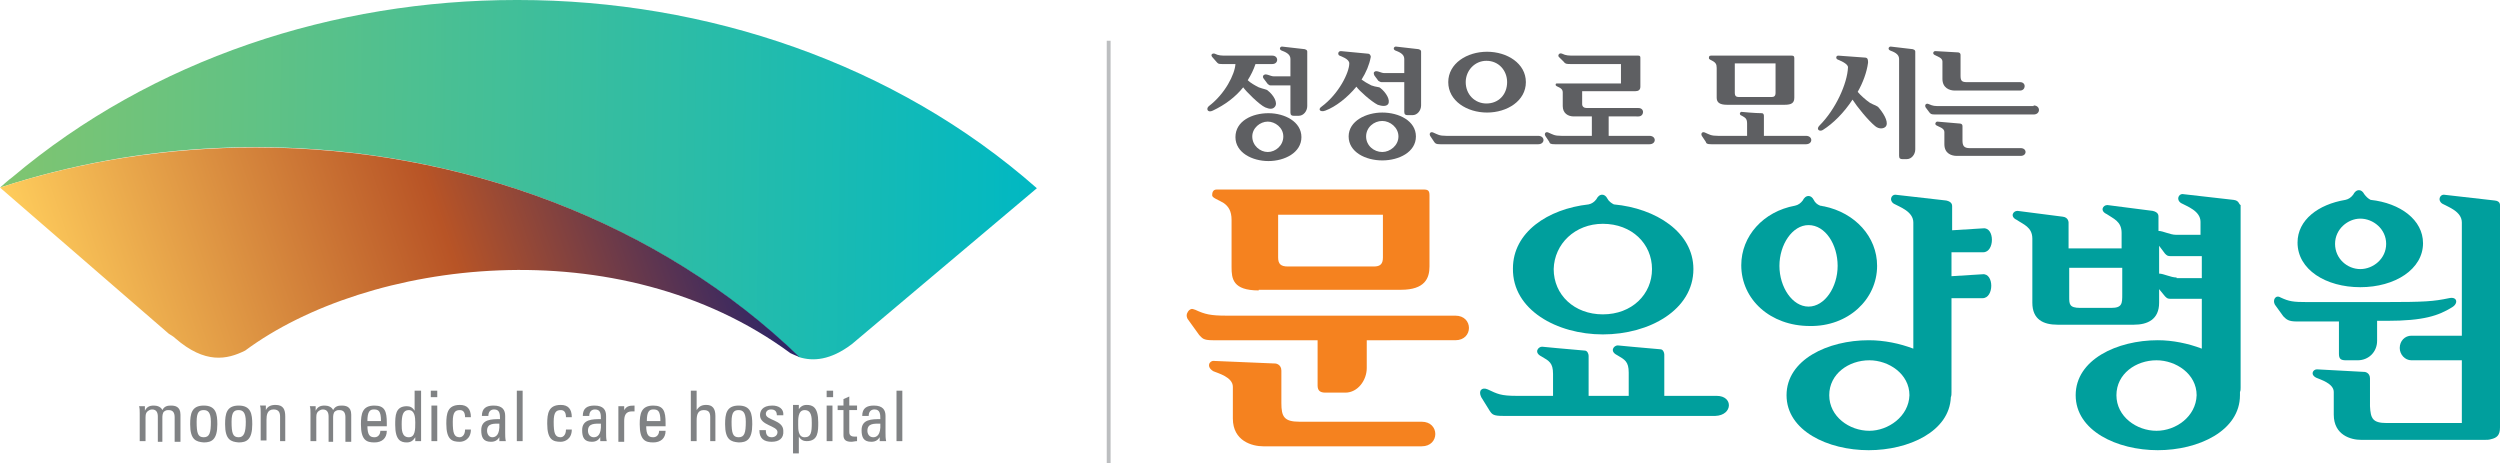
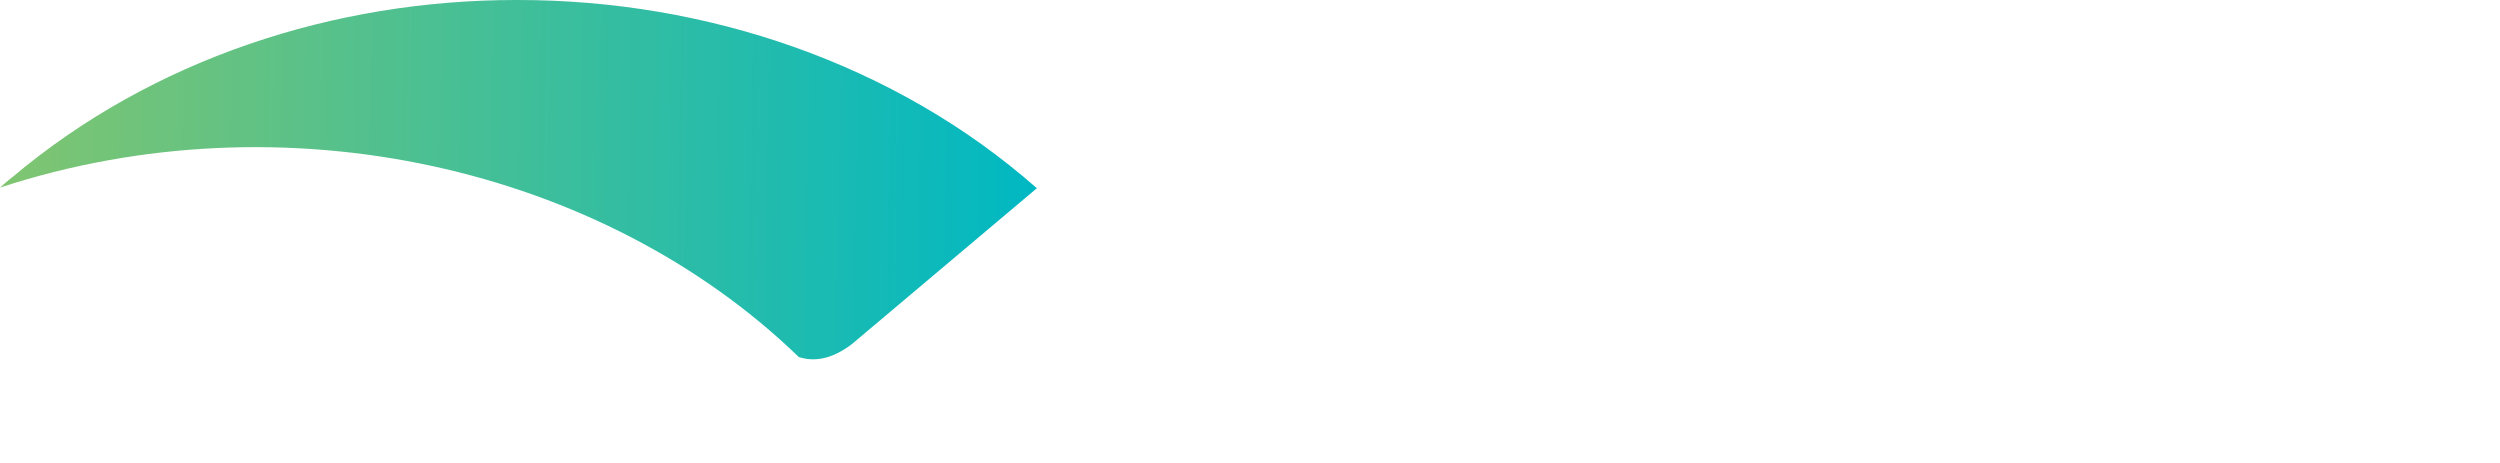
<svg xmlns="http://www.w3.org/2000/svg" xmlns:xlink="http://www.w3.org/1999/xlink" version="1.1" id="레이어_1" x="0px" y="0px" viewBox="0 0 386.5 71.6" style="enable-background:new 0 0 386.5 71.6;" xml:space="preserve">
  <style type="text/css">
	.st0{clip-path:url(#SVGID_2_);fill:url(#SVGID_3_);}
	.st1{clip-path:url(#SVGID_5_);fill:url(#SVGID_6_);}
	.st2{clip-path:url(#SVGID_8_);fill:#5E5F62;}
	.st3{clip-path:url(#SVGID_8_);fill:#F5821F;}
	.st4{clip-path:url(#SVGID_8_);fill:#009F9D;}
	.st5{clip-path:url(#SVGID_8_);fill:#808284;}
	.st6{clip-path:url(#SVGID_8_);fill:none;stroke:#BCBEC0;stroke-width:0.595;}
</style>
  <g>
    <g>
      <defs>
        <path id="SVGID_1_" d="M79.8,0C51.7,0,23.6,9.1,1.9,27.4C1.2,27.9,0.6,28.5,0,29c44-14.4,93.1-3.2,123.5,26.2     c2.2,0.7,4.9,0.5,8.2-2l28.6-24.1C138.4,9.8,109.2,0,80.1,0H79.8z" />
      </defs>
      <clipPath id="SVGID_2_">
        <use xlink:href="#SVGID_1_" style="overflow:visible;" />
      </clipPath>
      <linearGradient id="SVGID_3_" gradientUnits="userSpaceOnUse" x1="0" y1="71.575" x2="1" y2="71.575" gradientTransform="matrix(160.353 1.828 1.86 -162.807 -133.128 11679.981)">
        <stop offset="0" style="stop-color:#80C570" />
        <stop offset="1" style="stop-color:#00B8C3" />
      </linearGradient>
      <polygon class="st0" points="0,-1.8 161,0 160.4,57.7 -0.6,55.9   " />
    </g>
    <g>
      <defs>
        <path id="SVGID_4_" d="M0,29l26.1,22.6c0.3,0.2,0.7,0.4,1,0.7c4.6,4,8,3.3,10.8,1.9c18.9-14,57.7-19.2,84.3,0.4     c0.4,0.2,0.9,0.4,1.4,0.6c-21.5-20.8-52.3-32.4-84-32.4C26.3,22.8,12.9,24.8,0,29" />
      </defs>
      <clipPath id="SVGID_5_">
        <use xlink:href="#SVGID_4_" style="overflow:visible;" />
      </clipPath>
      <linearGradient id="SVGID_6_" gradientUnits="userSpaceOnUse" x1="0" y1="71.6" x2="1" y2="71.6" gradientTransform="matrix(-103.457 36.898 -36.31 -105.025 2713.286 7540.86)">
        <stop offset="0" style="stop-color:#26226A" />
        <stop offset="0.43" style="stop-color:#B85426" />
        <stop offset="1" style="stop-color:#FFCD5C" />
      </linearGradient>
-       <polygon class="st1" points="110,-16.5 -10.3,26.4 13.6,95.5 133.8,52.6   " />
    </g>
    <g>
      <defs>
-         <rect id="SVGID_7_" width="386.5" height="71.6" />
-       </defs>
+         </defs>
      <clipPath id="SVGID_8_">
        <use xlink:href="#SVGID_7_" style="overflow:visible;" />
      </clipPath>
      <path class="st2" d="M192.2,13.5c-1.2,1.5-2.8,2.7-4.7,3.6c-0.8,0.4-1.1-0.3-0.6-0.7c2.5-1.9,4-4.9,4.1-6.5h-2.1    c-0.6,0-0.6-0.1-0.8-0.3l-0.7-0.8c-0.3-0.4,0.1-0.6,0.4-0.5c0.6,0.3,1,0.3,1.9,0.3h7c1,0,1,1.3,0,1.3h-2.6    c-0.3,0.9-0.7,1.7-1.2,2.5c0.4,0.4,1.1,0.8,1.7,1.1c0.8,0.3,1.2,0.3,1.4,0.5c0.9,0.7,1.6,1.9,1.1,2.5c-0.3,0.4-0.8,0.4-1.5,0.1    C194.7,16.2,192.6,14.1,192.2,13.5 M196.1,17.5c2.5,0,5.1,1.3,5.1,3.7c0,2.4-2.6,3.7-5.1,3.7c-2.5,0-5.1-1.3-5.1-3.7    C191,18.7,193.6,17.5,196.1,17.5 M193.6,21.1c0,1.4,1.2,2.4,2.4,2.4c1.2,0,2.4-1,2.4-2.4c0-1.4-1.3-2.3-2.4-2.3    C194.8,18.8,193.6,19.8,193.6,21.1 M199.5,11.8V9.1c0-0.8-0.9-1.1-1.4-1.3c-0.4-0.2-0.2-0.6,0.1-0.6l3.5,0.4    c0.4,0.1,0.4,0.3,0.4,0.4v8.4c0,0.8-0.6,1.5-1.3,1.5H200c-0.3,0-0.5-0.1-0.5-0.5v-4.2h-3.1c-0.2,0-0.2-0.1-0.4-0.2l-0.6-0.8    c-0.2-0.2-0.2-0.5,0-0.6c0.3-0.3,1,0.2,1.5,0.2H199.5z" />
      <path class="st2" d="M209.7,13.4c-1.4,1.7-3.2,3.1-4.8,3.7c-0.8,0.3-1.2-0.2-0.6-0.6c2.7-2,4.3-5.3,4.3-6.7c0-0.7-1.3-1.1-1.5-1.2    c-0.3-0.1-0.3-0.7,0.2-0.7l4.2,0.4c0.3,0,0.5,0.4,0.4,0.6c-0.2,1.1-0.7,2.3-1.4,3.4c0.4,0.3,0.9,0.6,1.5,0.9    c0.8,0.3,1.2,0.2,1.4,0.4c0.9,0.7,1.6,1.9,1.2,2.5c-0.3,0.4-1,0.3-1.6,0.1C212,15.7,210.1,14,209.7,13.4 M213.7,17.4    c2.6,0,5.2,1.3,5.2,3.7c0,2.4-2.6,3.7-5.2,3.7c-2.6,0-5.2-1.3-5.2-3.7C208.5,18.7,211.2,17.4,213.7,17.4 M211.2,21.1    c0,1.4,1.2,2.4,2.5,2.4c1.2,0,2.5-1,2.5-2.4c0-1.4-1.3-2.4-2.5-2.4C212.4,18.7,211.2,19.7,211.2,21.1 M217,12.7h-3.4    c-0.2,0-0.3-0.1-0.5-0.2l-0.6-0.8c-0.1-0.2-0.2-0.5,0-0.6c0.3-0.3,1,0.2,1.5,0.2h3.1V9.1c0-0.8-0.9-1.1-1.4-1.3    c-0.4-0.2-0.2-0.6,0.1-0.6l3.5,0.4c0.4,0.1,0.4,0.3,0.4,0.4v8.3c0,0.8-0.6,1.5-1.3,1.5h-0.8c-0.3,0-0.5-0.1-0.5-0.5V12.7z" />
      <path class="st2" d="M237.8,21c1.1,0,1.1,1.3,0,1.3h-15.1c-0.7,0-0.8-0.1-1-0.4l-0.6-0.9c-0.2-0.4,0.1-0.7,0.5-0.5    c0.7,0.3,0.9,0.5,2,0.5H237.8z M229.9,8c3.1,0,6,1.8,6,4.7c0,2.9-2.9,4.7-6,4.7c-3.1,0-6-1.8-6-4.7C223.9,9.8,226.8,8,229.9,8     M226.6,12.7c0,1.9,1.4,3.3,3.2,3.3c1.9,0,3.2-1.4,3.2-3.3c0-1.8-1.3-3.3-3.2-3.3C228,9.4,226.6,10.9,226.6,12.7" />
      <path class="st2" d="M248.7,18V21h6.3c1.1,0,1.1,1.3,0,1.3h-14.6c-0.7,0-0.8-0.1-0.9-0.4l-0.6-0.9c-0.2-0.4,0.1-0.7,0.5-0.5    c0.7,0.3,0.9,0.5,2,0.5h4.7V18h-2.8c-0.9,0-1.7-0.5-1.7-1.6v-2.1c0-0.9-1.1-0.8-1.1-1.2c0-0.2,0.1-0.2,0.3-0.2h9.8v-3h-7.8    c-0.5,0-0.8,0-1-0.3l-0.8-0.8c-0.2-0.2,0-0.7,0.5-0.5c0.6,0.3,1,0.3,2,0.3h9.8c0.3,0,0.3,0.2,0.3,0.4v4.4c0,0.5-0.3,0.7-0.8,0.7    h-8.2v2c0,0.4,0.3,0.6,0.7,0.6h8c1,0,0.9,1.3,0,1.3H248.7z" />
      <path class="st2" d="M270.1,21v-1.9c0-0.8-0.3-0.9-0.8-1.2c-0.6-0.2-0.2-0.7,0-0.6c0,0,2,0.2,3.1,0.2c0.2,0,0.3,0.2,0.3,0.4V21    h6.5c1.1,0,1.1,1.3,0,1.3h-14.6c-0.7,0-0.8-0.1-0.9-0.4l-0.6-0.9c-0.2-0.4,0.1-0.7,0.5-0.5c0.7,0.3,0.9,0.5,2,0.5H270.1z     M277.4,15.1c0,0.8-0.4,1.1-1.5,1.1H267c-1.2,0-1.6-0.4-1.6-1.1v-4.6c0-0.6-0.2-0.8-0.5-1c-0.3-0.2-0.7-0.3-0.7-0.5    c0-0.2,0-0.4,0.3-0.4H277c0.3,0,0.4,0.1,0.4,0.4V15.1z M268.2,14.4c0,0.4,0.2,0.6,0.6,0.6h5.1c0.4,0,0.6-0.2,0.6-0.6V9.8h-6.3    V14.4z" />
      <path class="st2" d="M286.4,15.4c-1.3,2-3,3.7-4.6,4.7c-0.5,0.3-1.1-0.1-0.5-0.7c2.5-2.5,4.3-6.5,4.4-9c0-0.6-1.4-1.1-1.6-1.2    c-0.3-0.1-0.3-0.6,0.1-0.6l4.1,0.3c0.5,0,0.5,0.4,0.5,0.8c-0.2,1.5-0.8,3.1-1.6,4.5l0,0c0.4,0.5,1.3,1.3,1.9,1.7    c0.7,0.4,1.1,0.4,1.4,0.8c1,1.2,1.5,2.4,1,2.9c-0.3,0.3-1,0.4-1.6-0.1C288.8,18.6,287.1,16.5,286.4,15.4L286.4,15.4z M296.1,23.1    c0,0.8-0.6,1.5-1.3,1.5h-0.7c-0.3,0-0.5-0.1-0.5-0.5V9.1c0-0.8-0.9-1.1-1.4-1.3c-0.4-0.2-0.2-0.6,0.1-0.6l3.4,0.4    c0.4,0.1,0.4,0.3,0.4,0.4V23.1z" />
      <path class="st2" d="M314.4,16.3c1.1,0,1.1,1.4,0,1.4h-15.2c-0.7,0-0.7-0.1-0.9-0.3l-0.6-0.8c-0.2-0.4,0.1-0.7,0.5-0.5    c0.7,0.3,0.8,0.3,1.9,0.3H314.4z M302.2,14c-0.8,0-1.9-0.4-1.9-1.8V9.5c0-0.6-0.9-0.8-1.2-1c-0.4-0.2-0.2-0.6,0.1-0.6l3.5,0.2    c0,0,0.4,0,0.4,0.4v3.2c0,0.8,0.2,1,1,1h8.2c1,0,0.9,1.3,0,1.3H302.2z M299.5,18.8l3.5,0.3c0,0,0.4,0,0.4,0.4v2.2    c0,0.8,0.2,1.2,1.1,1.2h7.9c1,0,1,1.2,0,1.2h-9.9c-0.7,0-1.9-0.3-1.9-1.8v-1.9c0-0.6-0.9-0.8-1.2-1    C299,19.2,299.3,18.8,299.5,18.8" />
      <path class="st3" d="M211.3,52.6v4.3c0,1.9-1.4,3.8-3.3,3.8h-3.1c-0.8,0-1.2-0.3-1.2-1.1v-7h-16.2c-1.5,0-1.6-0.3-2.1-0.8    l-1.8-2.5c-0.1-0.2-0.2-0.5-0.1-0.8c0.2-0.5,0.4-0.6,0.6-0.7c0.2-0.1,0.4,0,0.7,0.1c1.5,0.7,2.4,0.9,4.8,0.9h35.4    c2.8,0,2.8,3.8,0,3.8H211.3z M187.7,55.8l9.5,0.4c0,0,0.9,0.1,0.9,1.1v5c0,2.1,0.4,2.9,2.8,2.9h18.9c2.8,0,2.8,3.8,0,3.8h-24.5    c-1.7,0-4.7-0.8-4.7-4.3v-4.9c0-1.5-2.3-2.1-3-2.4C186.4,56.7,187,55.7,187.7,55.8 M194.6,44.9c-4,0-4.2-1.8-4.2-3.6v-7.3    c0-1.4-0.5-2.1-1.2-2.6c-0.8-0.5-1.8-0.8-1.8-1.2c0-0.4,0.1-0.9,0.7-0.9h32c0.7,0,0.9,0.2,0.9,0.9v11c0,1.8-0.7,3.6-4.4,3.6H194.6    z M197.6,39.8c0,1,0.4,1.4,1.5,1.4h13.3c1,0,1.4-0.4,1.4-1.4v-6.6h-16.2V39.8z" />
      <path class="st4" d="M265.4,61.2h-8.1v-6.4c0-0.3-0.2-0.8-0.6-0.8c-2.5-0.2-6.6-0.6-6.6-0.6c-0.6,0-1.3,0.9-0.1,1.5    c1.2,0.7,1.8,1,1.8,2.7v3.6h-6.2V55c0-0.3-0.2-0.8-0.6-0.8c-2.5-0.2-6.6-0.6-6.6-0.6c-0.6,0-1.3,0.9-0.1,1.5    c1.2,0.7,1.8,1,1.8,2.7v3.4h-5.6c-2.5,0-3-0.3-4.5-1c-0.9-0.4-1.5,0.2-1,1.2l1.3,2.1c0.4,0.6,0.6,0.8,2.1,0.8h32.8    C267.9,64.2,268,61.2,265.4,61.2" />
-       <path class="st4" d="M247.8,51.7c7.2,0,14-3.8,14-10.1c0-5.7-5.8-9.4-12.3-10c-0.4-0.2-0.8-0.5-1-0.9l0,0    c-0.2-0.4-0.5-0.6-0.8-0.6c-0.4,0-0.7,0.3-0.9,0.7c0,0,0,0,0,0c-0.3,0.4-0.7,0.7-1.2,0.8l0,0c-6.3,0.7-11.7,4.3-11.7,9.9    C233.8,47.9,240.7,51.7,247.8,51.7 M247.8,34.6c4.5,0,7.6,3.1,7.6,7c0,3.9-3.1,7-7.6,7c-4.4,0-7.6-3-7.6-7    C240.3,37.7,243.5,34.6,247.8,34.6" />
      <path class="st4" d="M290.2,41.1c0-4.5-3.4-8.2-8.2-9.2h0c-0.2,0-0.4-0.1-0.6-0.1c-0.5-0.2-0.8-0.5-1-0.9h0    c-0.2-0.4-0.5-0.6-0.8-0.6c-0.4,0-0.7,0.3-0.9,0.7c0,0,0,0,0,0c-0.3,0.4-0.7,0.7-1.2,0.8l0,0c-4.9,0.9-8.3,4.7-8.3,9.2    c0,5.3,4.5,9.4,10.6,9.4C285.7,50.5,290.2,46.3,290.2,41.1 M275.1,41.1c0-3.3,2-6.3,4.5-6.3c2.6,0,4.5,3,4.5,6.3    c0,3.3-2,6.3-4.5,6.3C277.1,47.4,275.1,44.4,275.1,41.1" />
      <path class="st4" d="M306.6,39c1.8,0,1.8-3.9,0-3.7l-4.8,0.3v-3.7c0-0.2,0-0.7-0.9-0.9l-7.9-0.9c-0.6,0-1,0.9-0.2,1.4    c0.9,0.5,3,1.2,3,2.9v19.5c-2.1-0.8-4.5-1.3-6.9-1.3c-6.3,0-12.7,3-12.7,8.5c0,5.5,6.4,8.5,12.7,8.5c6.2,0,12.5-2.9,12.7-8.2    c0.1-0.2,0.1-0.5,0.1-0.8V46.1h4.8c1.8,0,1.8-3.9,0-3.7l-4.8,0.3V39H306.6z M289,66.6c-3.1,0-6.2-2.2-6.2-5.5c0-3.3,3-5.4,6.2-5.4    c3,0,6.2,2.1,6.2,5.4C295.1,64.4,291.9,66.6,289,66.6" />
      <path class="st4" d="M345.3,30.9l-7.9-0.9c-0.6,0-1,0.9-0.2,1.4c0.9,0.5,3,1.2,3,2.9v2h-3.8c-0.9,0-2-0.6-2.7-0.6v-2.2    c0-0.2,0-0.7-0.9-0.9l-7-0.9c-0.7,0-1.2,0.9-0.1,1.4c1,0.7,2.3,1.1,2.3,2.9v2.4h-8.2v-4c0,0,0-0.8-0.9-0.9l-7-0.9    c-0.7,0-1.2,0.9-0.1,1.4c1,0.7,2.4,1.1,2.4,2.9v9.9c0,2.6,1.7,3.4,3.9,3.4h11.8c2.1,0,3.9-0.8,3.9-3.4v-2.1c0,0,0.9,1.1,0.9,1.1    c0.3,0.3,0.4,0.4,0.9,0.4h4.8v7.7c-2.1-0.8-4.5-1.3-6.8-1.3c-6.3,0-12.7,3-12.7,8.5c0,5.5,6.4,8.5,12.7,8.5c6.3,0,12.7-3,12.7-8.5    c0-0.2,0-0.3,0-0.5c0.1-0.2,0.1-0.4,0.1-0.7V31.7C346.1,31.6,346.2,31,345.3,30.9 M328.1,45.5c0,1.4,0,2.1-1.7,2.1h-4.8    c-1.7,0-1.7-0.6-1.7-1.7v-4.5h8.2V45.5z M336.5,42.9c-0.9,0-2-0.6-2.7-0.6V38l0.9,1.2c0.3,0.3,0.4,0.4,0.9,0.4h4.8v3.4H336.5z     M333.4,66.6c-3.1,0-6.2-2.2-6.2-5.5c0-3.3,3-5.4,6.2-5.4c3,0,6.2,2.1,6.2,5.4C339.5,64.4,336.4,66.6,333.4,66.6" />
      <path class="st4" d="M385.7,31l-7.9-0.9c-0.6,0-1,0.9-0.2,1.4c0.9,0.5,3,1.2,3,2.9v17.5h-7.8c-1,0-1.8,0.8-1.8,1.9    c0,1,0.8,1.9,1.8,1.9h7.8v9.7H369c-2.2,0-2.5-0.7-2.6-2.6v-4.3c0-0.9-0.8-1-0.8-1l-7.4-0.4c-0.6,0-1.1,0.8-0.1,1.3    c0.7,0.3,2.7,0.9,2.7,2.2v3.5c0,3.2,2.7,3.9,4.2,3.9h19.2c0.3,0,0.6,0,0.9-0.1c0.9-0.2,1.4-0.6,1.4-1.8V31.9    C386.5,31.7,386.6,31.1,385.7,31" />
      <path class="st4" d="M361.6,54.7c0,0.8,0.3,1,1.1,1h1.8c1.7,0,3-1.3,3-3v-3.1h1.5c5.7,0,8-0.8,10.1-2.1c1-0.6,0.8-1.7-0.5-1.4    c-2.4,0.5-3.7,0.6-10.1,0.6h-11.8c-2.2,0-2.8-0.1-4.1-0.7c-0.8-0.5-1.3,0.4-0.9,1.1l1.3,1.8c0.5,0.5,0.8,0.8,2.1,0.8h6.5V54.7z" />
      <path class="st4" d="M364.9,44.4c5.4,0,9.7-2.8,9.7-6.8c0-3.6-3.5-6.2-8.1-6.7c-0.4-0.2-0.7-0.5-1-0.9h0c-0.2-0.4-0.5-0.6-0.8-0.6    c-0.4,0-0.7,0.3-0.9,0.7c0,0,0,0,0,0c-0.3,0.4-0.7,0.7-1.2,0.8l0,0c-4.2,0.7-7.4,3.1-7.4,6.6C355.2,41.7,359.6,44.4,364.9,44.4     M364.9,33.8c2,0,4,1.6,4,3.9c0,2.3-2,3.9-4,3.9c-2,0-3.9-1.6-3.9-3.9C361,35.4,363,33.8,364.9,33.8" />
      <path class="st5" d="M24.4,68.2v-3.8c0-0.6-0.2-1.1-0.9-1.1c-0.3,0-0.6,0.2-0.8,0.4c-0.2,0.3-0.2,0.6-0.2,0.8v3.7h-0.9v-4.3    c0-0.4,0-0.8-0.1-1.1h0.9v0.7h0c0.3-0.6,0.7-0.8,1.4-0.8c0.5,0,1.1,0.2,1.3,0.7c0.3-0.6,0.8-0.7,1.3-0.7c0.6,0,1.5,0.1,1.5,1.4    v4.2h-0.9v-3.8c0-0.6-0.2-1.1-0.9-1.1c-0.3,0-0.4,0-0.7,0.2c-0.3,0.2-0.3,0.8-0.3,1v3.7H24.4z" />
      <path class="st5" d="M29.4,65.6c0-1.6,0.2-2.9,2.1-2.9c1.9,0,2.1,1.3,2.1,2.9c0,2.4-0.9,2.8-2.1,2.8C30.3,68.3,29.4,68,29.4,65.6     M32.6,65.2c0-1.5-0.5-1.8-1.1-1.8c-0.7,0-1.1,0.3-1.1,1.8c0,1.8,0.2,2.4,1.1,2.4S32.6,66.9,32.6,65.2" />
      <path class="st5" d="M34.8,65.6c0-1.6,0.2-2.9,2.1-2.9c1.9,0,2.1,1.3,2.1,2.9c0,2.4-0.9,2.8-2.1,2.8C35.7,68.3,34.8,68,34.8,65.6     M38,65.2c0-1.5-0.5-1.8-1.1-1.8c-0.7,0-1.1,0.3-1.1,1.8c0,1.8,0.2,2.4,1.1,2.4C37.7,67.6,38,66.9,38,65.2" />
      <path class="st5" d="M43.3,68.2v-3.8c0-0.6-0.2-1.1-1-1.1c-1,0-1.1,0.9-1.1,1.6v3.2h-0.9v-4.3c0-0.4,0-0.8-0.1-1.1h0.9v0.7h0    c0.3-0.6,0.8-0.8,1.5-0.8c1.2,0,1.5,0.7,1.5,1.8v3.8H43.3z" />
      <path class="st5" d="M50.8,68.2v-3.8c0-0.6-0.2-1.1-0.9-1.1c-0.3,0-0.6,0.2-0.8,0.4c-0.2,0.3-0.2,0.6-0.2,0.8v3.7h-0.9v-4.3    c0-0.4,0-0.8-0.1-1.1h0.9v0.7h0c0.3-0.6,0.7-0.8,1.4-0.8c0.5,0,1.1,0.2,1.3,0.7c0.3-0.6,0.8-0.7,1.3-0.7c0.6,0,1.5,0.1,1.5,1.4    v4.2h-0.9v-3.8c0-0.6-0.2-1.1-0.9-1.1c-0.3,0-0.4,0-0.7,0.2c-0.3,0.2-0.3,0.8-0.3,1v3.7H50.8z" />
-       <path class="st5" d="M56.8,65.8c0,1.5,0.4,1.8,1.1,1.8c0.6,0,0.9-0.5,0.9-1h1c0,1.2-0.8,1.8-1.9,1.8c-1.2,0-2.1-0.3-2.1-2.8    c0-1.6,0.2-2.9,2.1-2.9c1.6,0,1.9,0.9,1.9,2.7v0.5H56.8z M58.9,65.1c0-1.6-0.4-1.8-1.1-1.8c-0.6,0-1,0.3-1,1.8H58.9z" />
-       <path class="st5" d="M64.2,60.4h0.9v7.8h-0.9v-0.6h0c-0.3,0.5-0.7,0.8-1.3,0.8c-0.9,0-1.8-0.3-1.8-2.7c0-1.4,0-2.9,1.8-2.9    c0.5,0,0.9,0.2,1.2,0.7h0V60.4z M63.2,63.4c-0.9,0-1.1,0.8-1.1,2.2c0,0.8,0,2,1.1,2c1,0,1-1.2,1-2.3    C64.2,64.5,64.1,63.4,63.2,63.4" />
      <path class="st5" d="M66.6,60.4h1v1h-1V60.4z M67.6,68.2h-0.9v-5.5h0.9V68.2z" />
      <path class="st5" d="M71.9,64.5c0-0.9-0.4-1.1-0.8-1.1c-0.7,0-1.1,0.3-1.1,1.8c0,1.8,0.2,2.4,1.1,2.4c0.2,0,0.8-0.2,0.8-1.2h0.9    c0,1.5-1.1,1.9-1.7,1.9c-1.2,0-2.1-0.3-2.1-2.8c0-1.6,0.2-2.9,2.1-2.9c1.1,0,1.7,0.6,1.7,1.9H71.9z" />
      <path class="st5" d="M77.3,67.4L77.3,67.4c-0.3,0.6-0.7,0.9-1.4,0.9c-1.2,0-1.5-0.7-1.5-1.8c0-1.7,1.6-1.7,2.9-1.7    c0-0.7,0-1.5-0.9-1.5c-0.6,0-0.9,0.4-0.9,1h-1c0-1.2,0.7-1.6,1.8-1.6c1.4,0,1.8,0.7,1.8,1.6v2.6c0,0.4,0,0.9,0.1,1.3h-1V67.4z     M75.3,66.6c0,0.5,0.3,1,0.8,1c0.5,0,1.2-0.3,1.1-2.1C76.4,65.5,75.3,65.4,75.3,66.6" />
      <rect x="79.9" y="60.4" class="st5" width="0.9" height="7.8" />
      <path class="st5" d="M87.5,64.5c0-0.9-0.4-1.1-0.8-1.1c-0.7,0-1.1,0.3-1.1,1.8c0,1.8,0.2,2.4,1.1,2.4c0.2,0,0.8-0.2,0.8-1.2h0.9    c0,1.5-1.1,1.9-1.7,1.9c-1.2,0-2.1-0.3-2.1-2.8c0-1.6,0.2-2.9,2.1-2.9c1.1,0,1.7,0.6,1.7,1.9H87.5z" />
      <path class="st5" d="M92.9,67.4L92.9,67.4c-0.3,0.6-0.7,0.9-1.4,0.9c-1.2,0-1.5-0.7-1.5-1.8c0-1.7,1.6-1.7,2.9-1.7    c0-0.7,0-1.5-0.9-1.5c-0.6,0-0.9,0.4-0.9,1h-1c0-1.2,0.7-1.6,1.8-1.6c1.4,0,1.8,0.7,1.8,1.6v2.6c0,0.4,0,0.9,0.1,1.3h-1V67.4z     M90.9,66.6c0,0.5,0.3,1,0.9,1c0.5,0,1.2-0.3,1.1-2.1C92,65.5,90.9,65.4,90.9,66.6" />
      <path class="st5" d="M96.4,63.6L96.4,63.6c0.4-0.8,0.8-0.9,1.7-0.9v0.9c-0.1,0-0.2,0-0.2,0c-0.1,0-0.1,0-0.2,0    c-1,0-1.2,0.7-1.2,1.5v3.2h-0.9v-5.5h0.9V63.6z" />
      <path class="st5" d="M99.9,65.8c0,1.5,0.4,1.8,1.1,1.8c0.6,0,0.9-0.5,0.9-1h1c0,1.2-0.8,1.8-1.9,1.8c-1.2,0-2.1-0.3-2.1-2.8    c0-1.6,0.2-2.9,2.1-2.9c1.6,0,1.9,0.9,1.9,2.7v0.5H99.9z M102.1,65.1c0-1.6-0.4-1.8-1.1-1.8c-0.6,0-1,0.3-1,1.8H102.1z" />
-       <path class="st5" d="M109.8,68.2v-3.7c0-0.7-0.2-1.1-1-1.1c-0.9,0-1.1,0.7-1.1,1.6v3.2h-0.9v-7.8h0.9v3h0c0.4-0.6,0.8-0.8,1.5-0.8    c0.9,0,1.4,0.5,1.4,1.7v3.9H109.8z" />
+       <path class="st5" d="M109.8,68.2v-3.7c-0.9,0-1.1,0.7-1.1,1.6v3.2h-0.9v-7.8h0.9v3h0c0.4-0.6,0.8-0.8,1.5-0.8    c0.9,0,1.4,0.5,1.4,1.7v3.9H109.8z" />
      <path class="st5" d="M112.1,65.6c0-1.6,0.2-2.9,2.1-2.9c1.9,0,2.1,1.3,2.1,2.9c0,2.4-0.9,2.8-2.1,2.8    C113,68.3,112.1,68,112.1,65.6 M115.3,65.2c0-1.5-0.5-1.8-1.1-1.8c-0.7,0-1.1,0.3-1.1,1.8c0,1.8,0.2,2.4,1.1,2.4    C115.1,67.6,115.3,66.9,115.3,65.2" />
      <path class="st5" d="M119.3,68.3c-1.2,0-1.9-0.5-1.9-1.8h1c0,0.3,0,1.1,0.9,1.1c0.5,0,0.9-0.3,0.9-0.8c0-1-2.7-1-2.7-2.6    c0-0.6,0.3-1.5,1.9-1.5c1,0,1.8,0.5,1.7,1.5h-1c0-0.6-0.3-0.9-0.9-0.9c-0.5,0-0.8,0.3-0.8,0.7c0,1,2.7,0.9,2.7,2.6    C121.2,67.8,120.4,68.3,119.3,68.3" />
      <path class="st5" d="M123.4,63.4L123.4,63.4c0.3-0.5,0.7-0.8,1.3-0.8c0.9,0,1.8,0.3,1.8,2.7c0,1.4,0,2.9-1.8,2.9    c-0.5,0-0.9-0.2-1.2-0.7h0v2.6h-0.9v-7.5h0.9V63.4z M125.5,65.4c0-0.8,0-2-1.1-2c-1.1,0-1,1.5-1,2.3c0,0.7,0,1.9,1,1.9    C125.4,67.6,125.5,66.8,125.5,65.4" />
      <path class="st5" d="M127.8,60.4h1v1h-1V60.4z M128.7,68.2h-0.9v-5.5h0.9V68.2z" />
      <path class="st5" d="M130.4,62.7v-1l0.9-0.4v1.4h1.2v0.7h-1.2v3.3c0,0.3,0,0.8,0.8,0.8c0.1,0,0.2,0,0.4,0v0.7    c-0.3,0-0.6,0.1-0.9,0.1c-0.8,0-1.2-0.3-1.2-1v-3.9h-0.9v-0.7H130.4z" />
      <path class="st5" d="M136.1,67.4L136.1,67.4c-0.3,0.6-0.7,0.9-1.4,0.9c-1.2,0-1.5-0.7-1.5-1.8c0-1.7,1.6-1.7,2.9-1.7    c0-0.7,0-1.5-0.9-1.5c-0.6,0-0.9,0.4-0.9,1h-1c0-1.2,0.7-1.6,1.8-1.6c1.4,0,1.8,0.7,1.8,1.6v2.6c0,0.4,0,0.9,0.1,1.3h-1V67.4z     M134.1,66.6c0,0.5,0.3,1,0.9,1c0.5,0,1.2-0.3,1.1-2.1C135.2,65.5,134.1,65.4,134.1,66.6" />
      <rect x="138.6" y="60.4" class="st5" width="0.9" height="7.8" />
      <line class="st6" x1="171.4" y1="6.3" x2="171.4" y2="71.6" />
    </g>
  </g>
</svg>